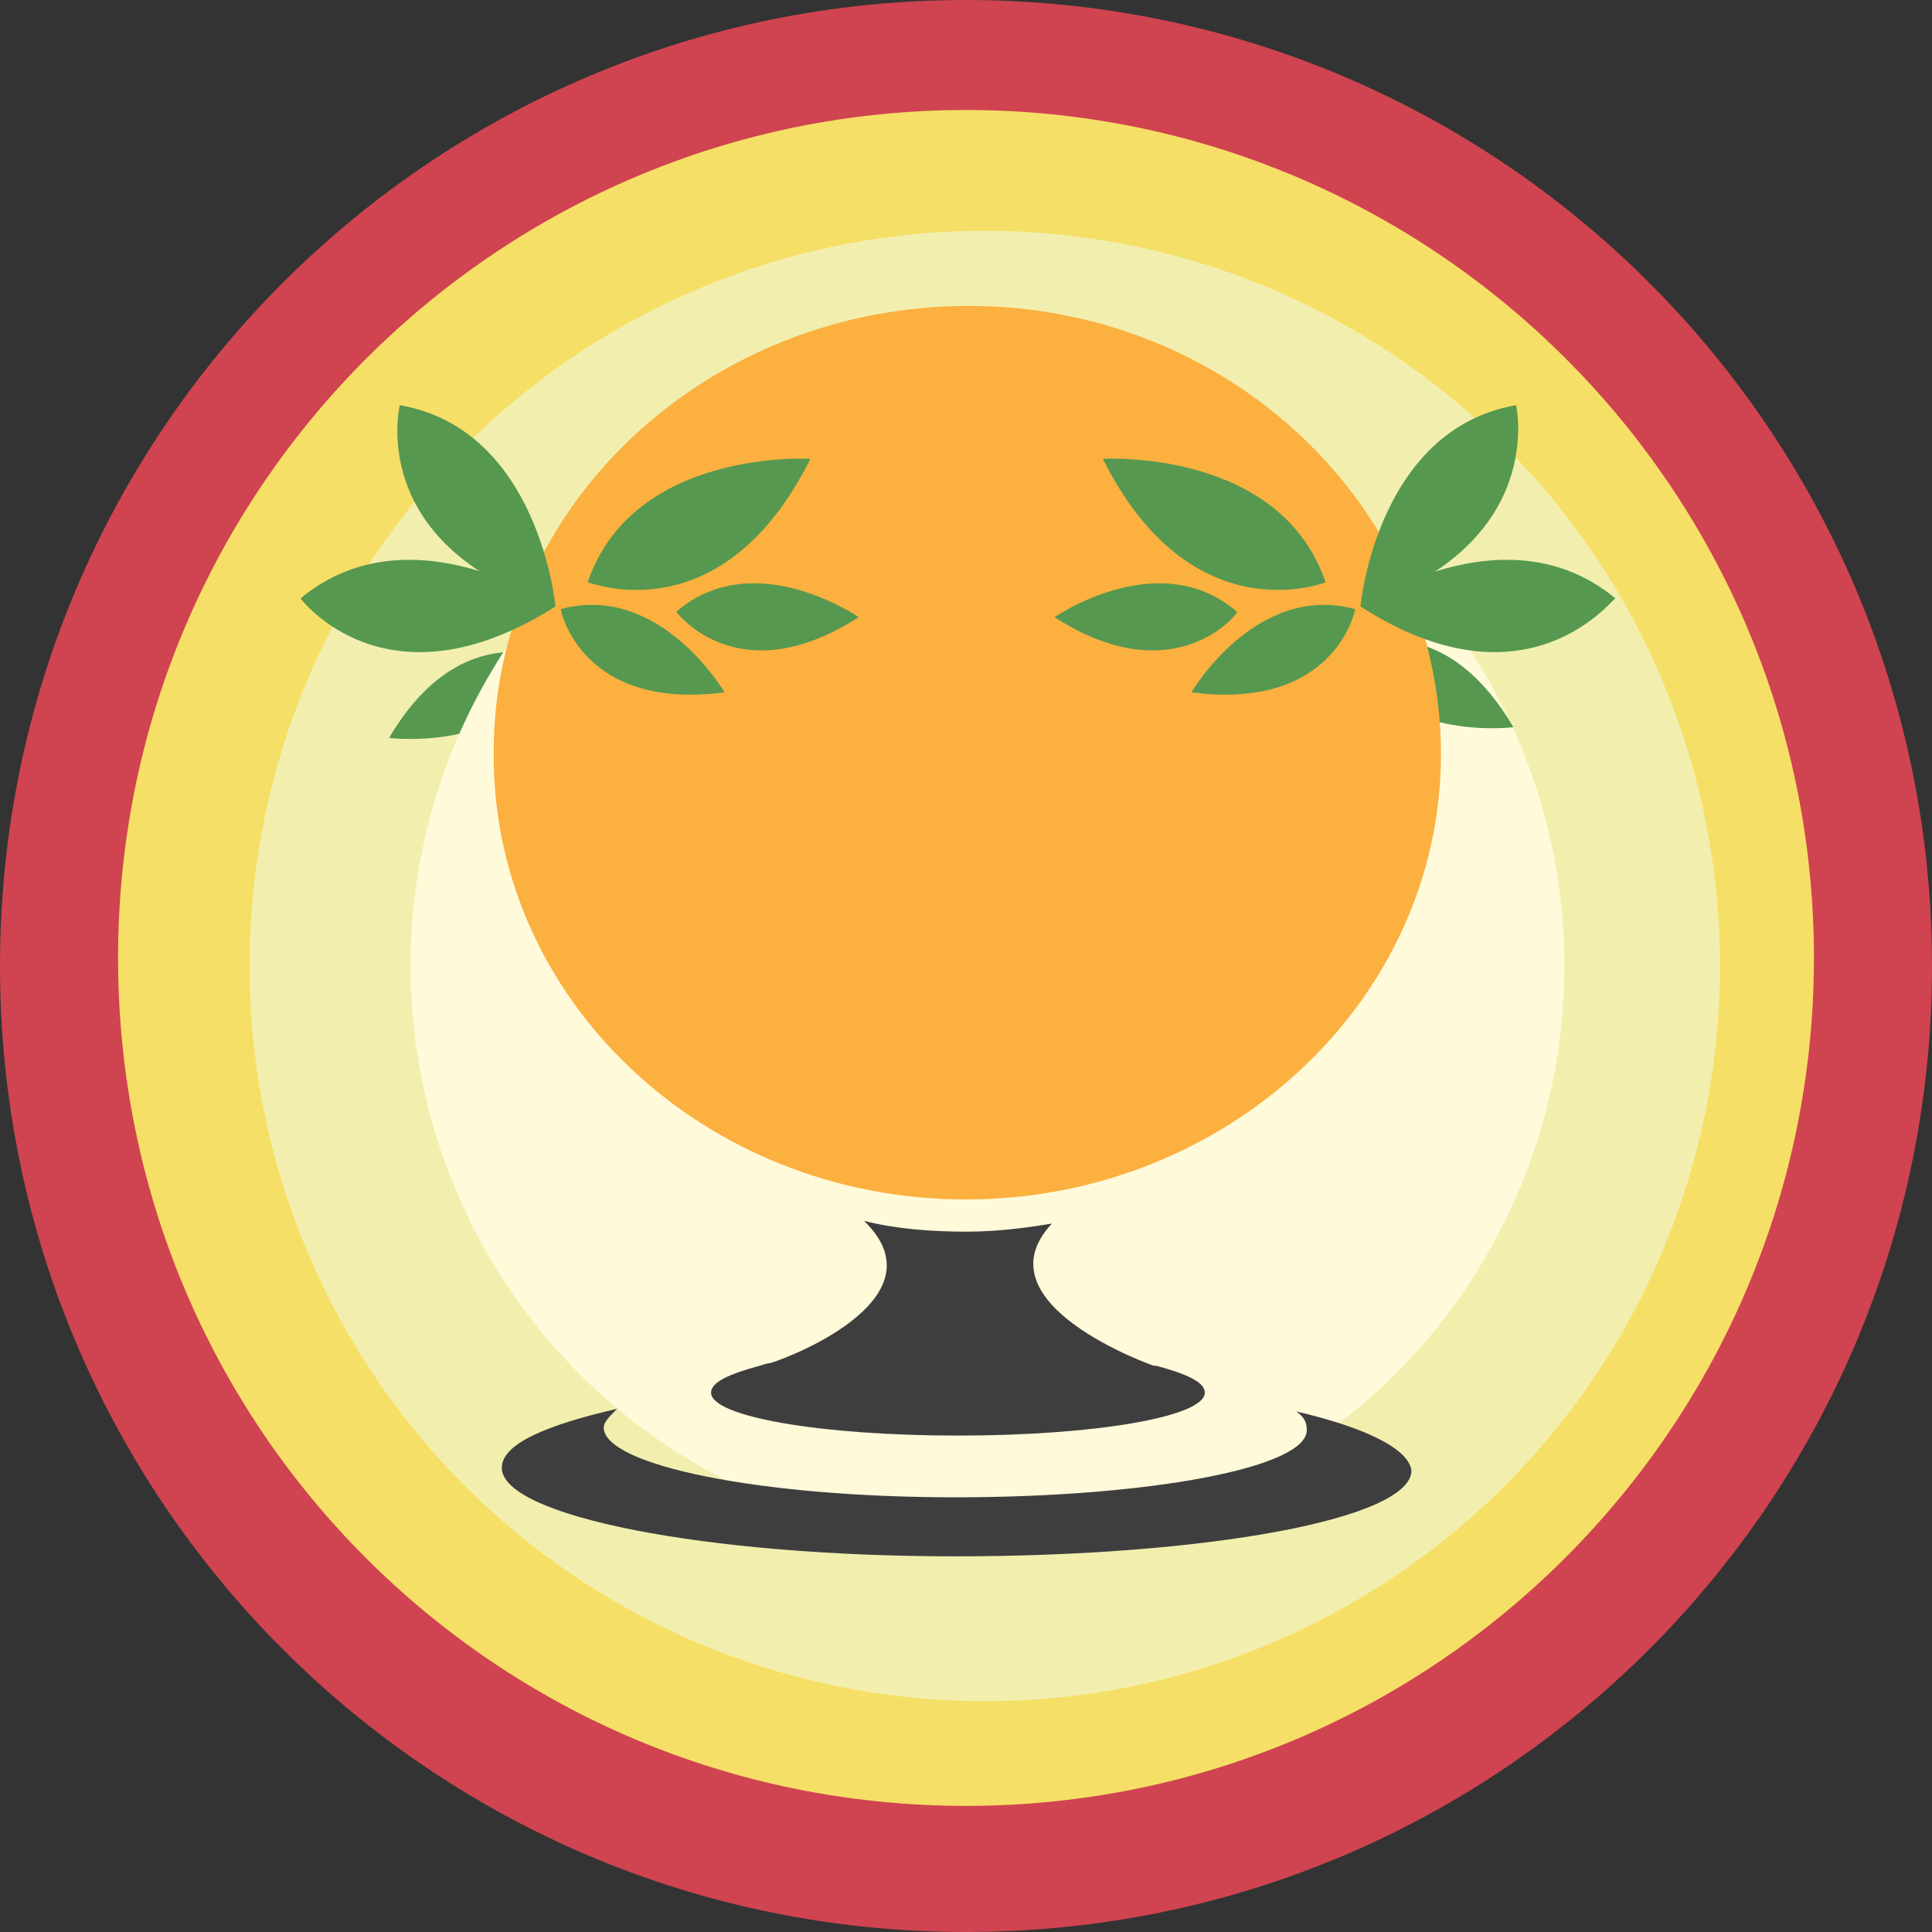
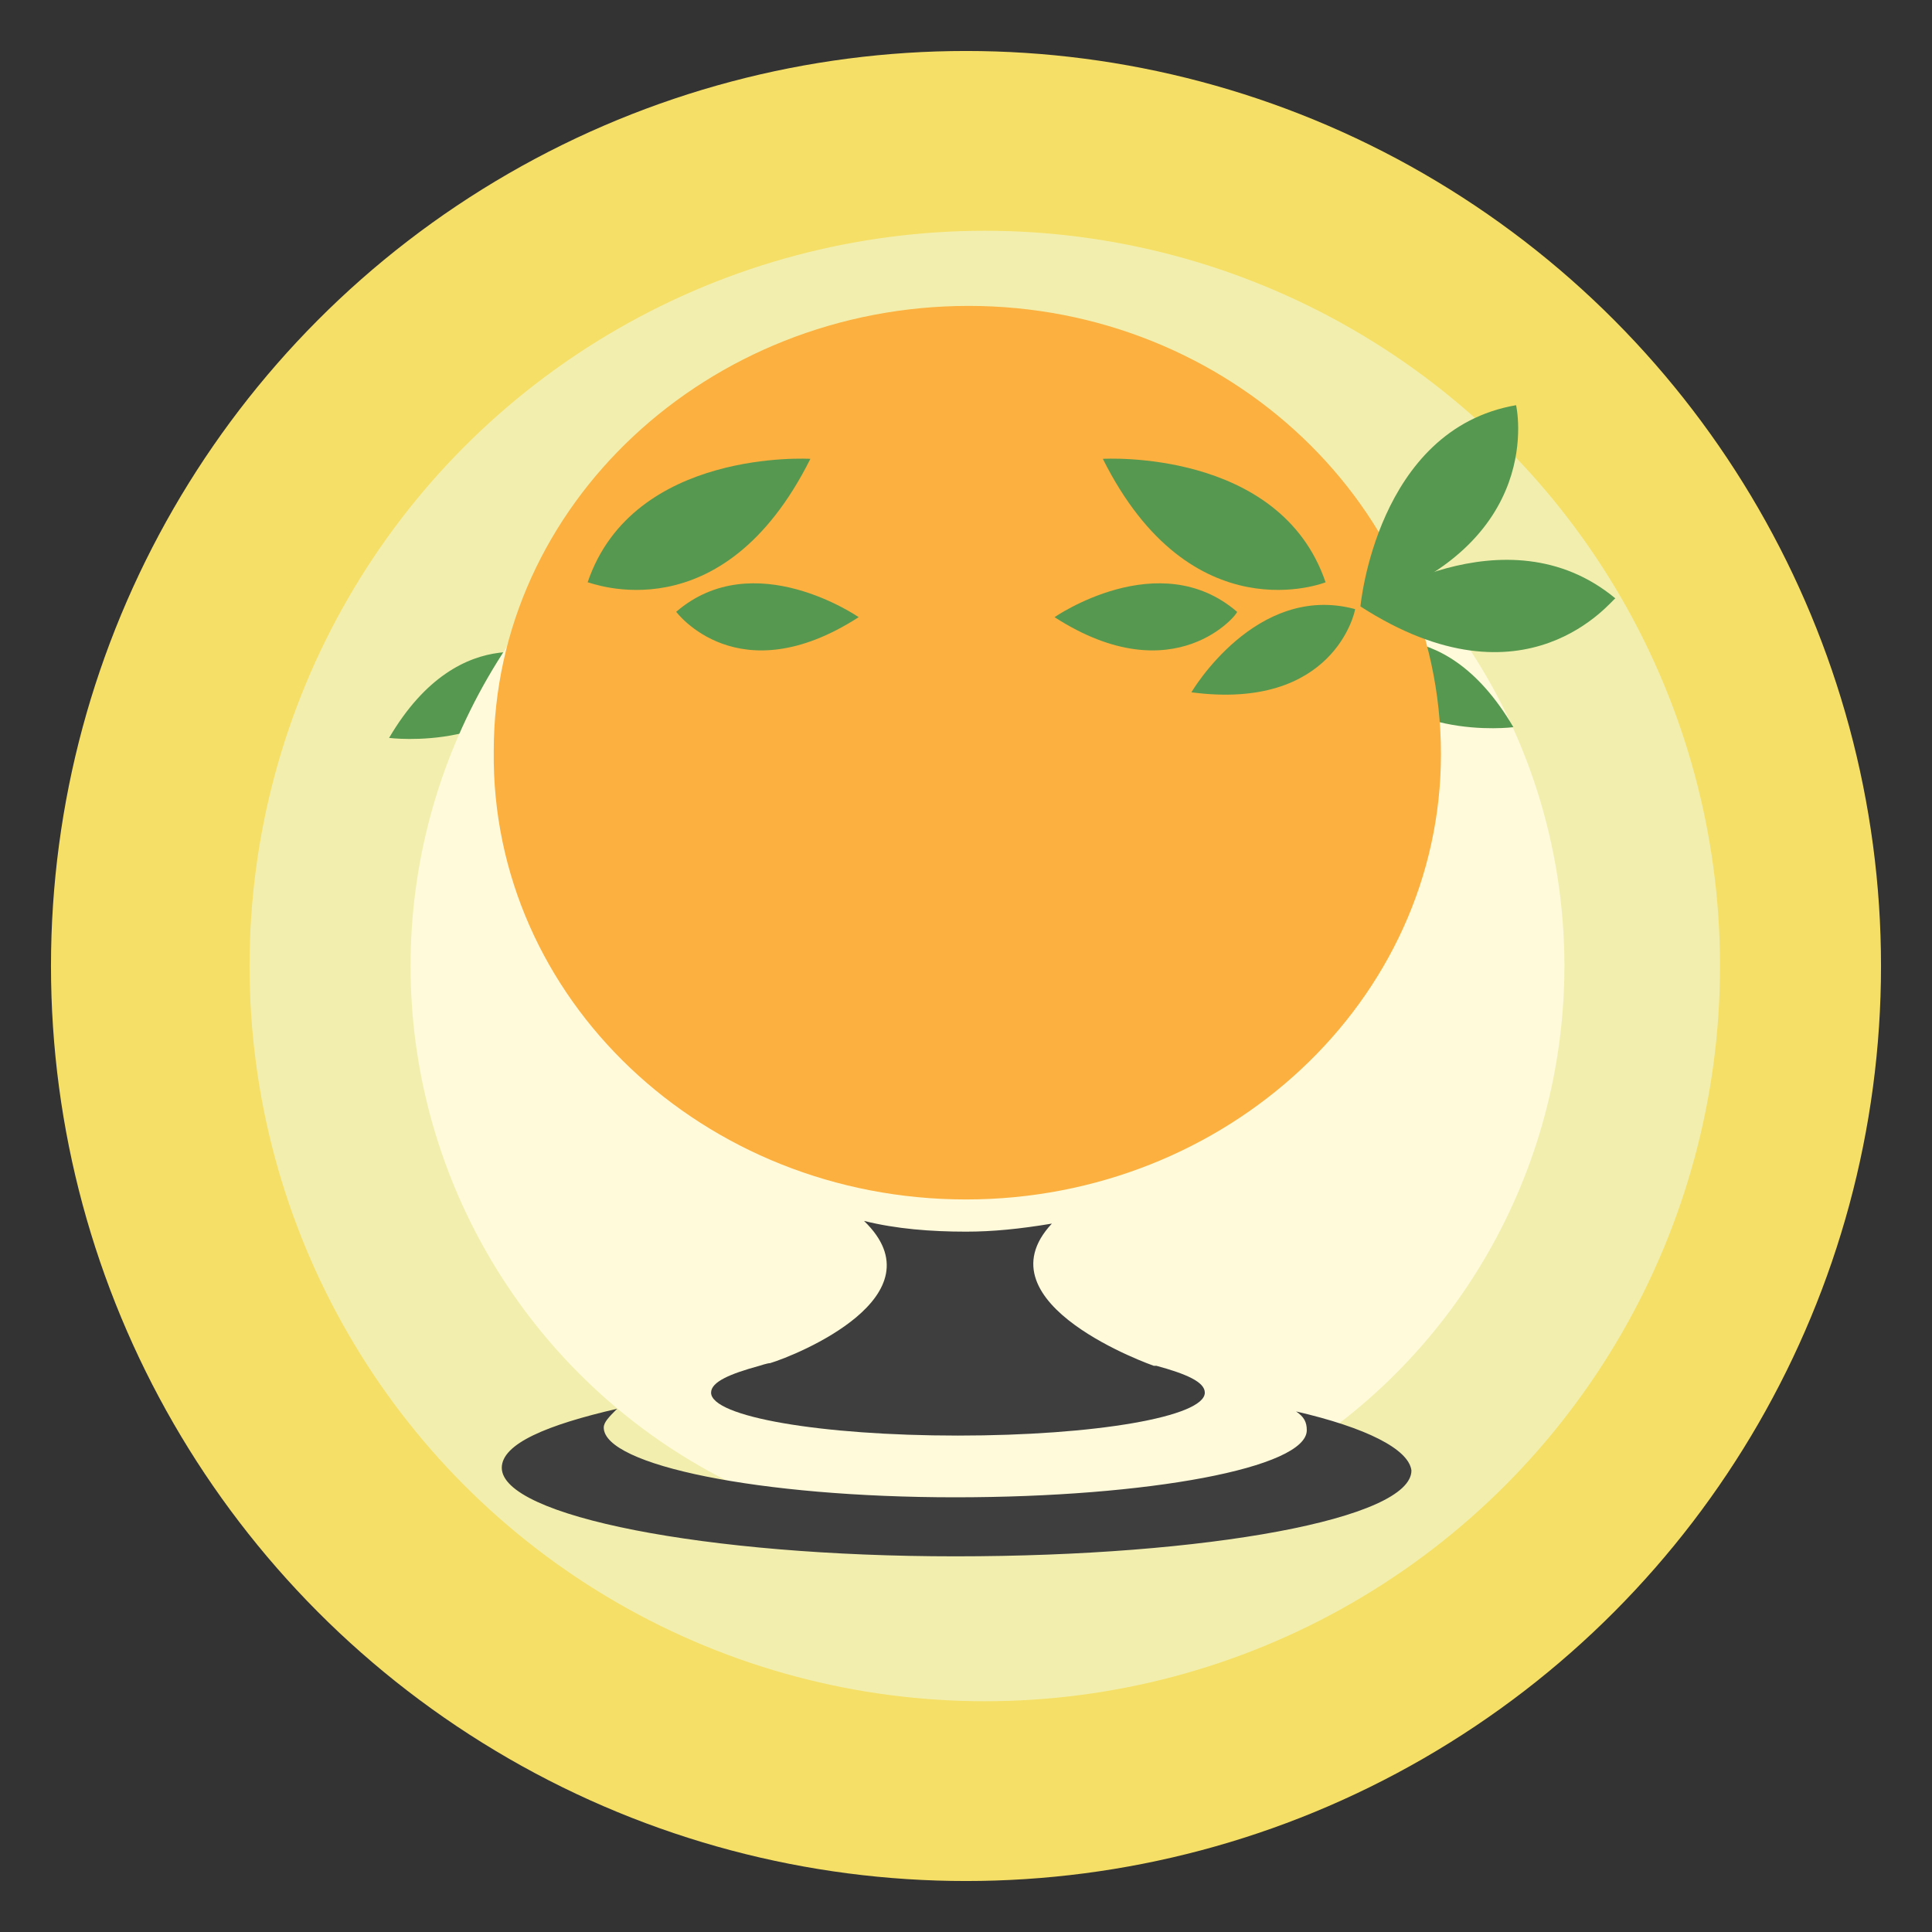
<svg xmlns="http://www.w3.org/2000/svg" version="1.1" id="Layer_1" x="0px" y="0px" viewBox="0 0 72 72" enable-background="new 0 0 72 72" xml:space="preserve">
  <rect x="0" y="0" width="72" height="72" fill="#333333" stroke="none" />
  <circle id="_x2E_svg_4179_" fill="#F6DF66" cx="36" cy="36" r="34.1" />
  <circle id="_x2E_svg_4136_" fill="#F2EFAE" cx="36.7" cy="36" r="27.4" />
  <path id="_x2E_svg_4135_" fill="#56984F" d="M14.5,27.5c0,0,4.7,0.6,6.2-2.9C20.7,24.6,17.2,22.9,14.5,27.5z" />
  <circle id="_x2E_svg_4134_" fill="#FFFADA" cx="36.8" cy="36" r="21.5" />
  <path id="_x2E_svg_4133_" fill="#56984F" d="M56.4,27.1c0,0-4.7,0.6-6.2-2.9C50.3,24.1,53.7,22.5,56.4,27.1z" />
-   <path id="_x2E_svg_4143_" fill="#CF4450" d="M36,0C16.1,0,0,16.1,0,36c0,19.9,16.1,36,36,36s36-16.1,36-36C72,16.1,55.9,0,36,0z   M36,67.3c-17.5,0-31.6-14.1-31.6-31.6C4.4,18.2,18.6,4.1,36,4.1s31.6,14.1,31.6,31.6C67.6,53.1,53.5,67.3,36,67.3z" />
  <g id="_x2E_svg_4121_">
    <path fill="#FBB040" d="M53.7,28.1c0,9.2-8,16.6-17.7,16.6c-9.8,0-17.7-7.5-17.6-16.7c0-9.2,8-16.6,17.7-16.6   C45.8,11.4,53.7,18.9,53.7,28.1z" />
    <g>
      <path fill="#3F3E3F" d="M36,45.9c-1.3,0-2.6-0.1-3.8-0.4c2.9,2.8-2.5,5-3.5,5.3c-0.1,0-0.4,0.1-0.4,0.1c-1.1,0.3-1.8,0.6-1.8,1    c0,0.9,4.1,1.6,9.2,1.6c5.1,0,9.2-0.7,9.2-1.6c0-0.4-0.7-0.7-1.8-1c0,0,0,0-0.1,0c0,0,0,0,0,0l0,0c0,0-6.6-2.3-3.8-5.3    C38,45.8,37,45.9,36,45.9z" />
      <path fill="#3F3E3F" d="M48.3,52.6c0.3,0.2,0.4,0.4,0.4,0.7c0,1.4-5.9,2.5-13.1,2.5c-7.3,0-13.1-1.2-13.1-2.6    c0-0.2,0.2-0.4,0.5-0.7c-2.6,0.6-4.3,1.3-4.3,2.2c0,1.8,7.6,3.3,16.9,3.3c9.4,0,17-1.4,17-3.2C52.5,54,50.9,53.2,48.3,52.6z" />
    </g>
  </g>
  <path id="_x2E_svg_4132_" fill="#56984F" d="M50.7,22.6c0,0,0.6-6.6,5.8-7.5C56.5,15.1,57.7,20.3,50.7,22.6z" />
  <path id="_x2E_svg_4130_" fill="#56984F" d="M50.7,22.6c0,0,5.4-3.7,9.5-0.3C60.1,22.3,56.9,26.6,50.7,22.6z" />
  <path id="_x2E_svg_4129_" fill="#56984F" d="M41.1,17.1c0,0,6.6-0.4,8.3,4.6C49.4,21.7,44.4,23.7,41.1,17.1z" />
  <path id="_x2E_svg_4128_" fill="#56984F" d="M44.4,25.8c0,0,2.4-4.1,6.1-3.1C50.5,22.8,49.7,26.5,44.4,25.8z" />
  <path id="_x2E_svg_4127_" fill="#56984F" d="M39.3,23c0,0,3.9-2.7,6.8-0.2C46.2,22.8,43.8,25.9,39.3,23z" />
-   <path id="_x2E_svg_4126_" fill="#56984F" d="M20.7,22.6c0,0-0.6-6.6-5.8-7.5C14.9,15.1,13.6,20.3,20.7,22.6z" />
-   <path id="_x2E_svg_4125_" fill="#56984F" d="M20.7,22.6c0,0-5.4-3.7-9.5-0.3C11.2,22.3,14.4,26.6,20.7,22.6z" />
  <path id="_x2E_svg_4124_" fill="#56984F" d="M30.2,17.1c0,0-6.6-0.4-8.3,4.6C22,21.7,26.9,23.7,30.2,17.1z" />
-   <path id="_x2E_svg_4123_" fill="#56984F" d="M27,25.8c0,0-2.4-4.1-6.1-3.1C20.9,22.8,21.7,26.5,27,25.8z" />
  <path id="_x2E_svg_4122_" fill="#56984F" d="M32,23c0,0-3.9-2.7-6.8-0.2C25.2,22.8,27.5,25.9,32,23z" />
  <g>
</g>
  <g>
</g>
  <g>
</g>
  <g>
</g>
  <g>
</g>
  <g>
</g>
  <g>
</g>
  <g>
</g>
  <g>
</g>
  <g>
</g>
  <g>
</g>
  <g>
</g>
  <g>
</g>
  <g>
</g>
  <g>
</g>
</svg>